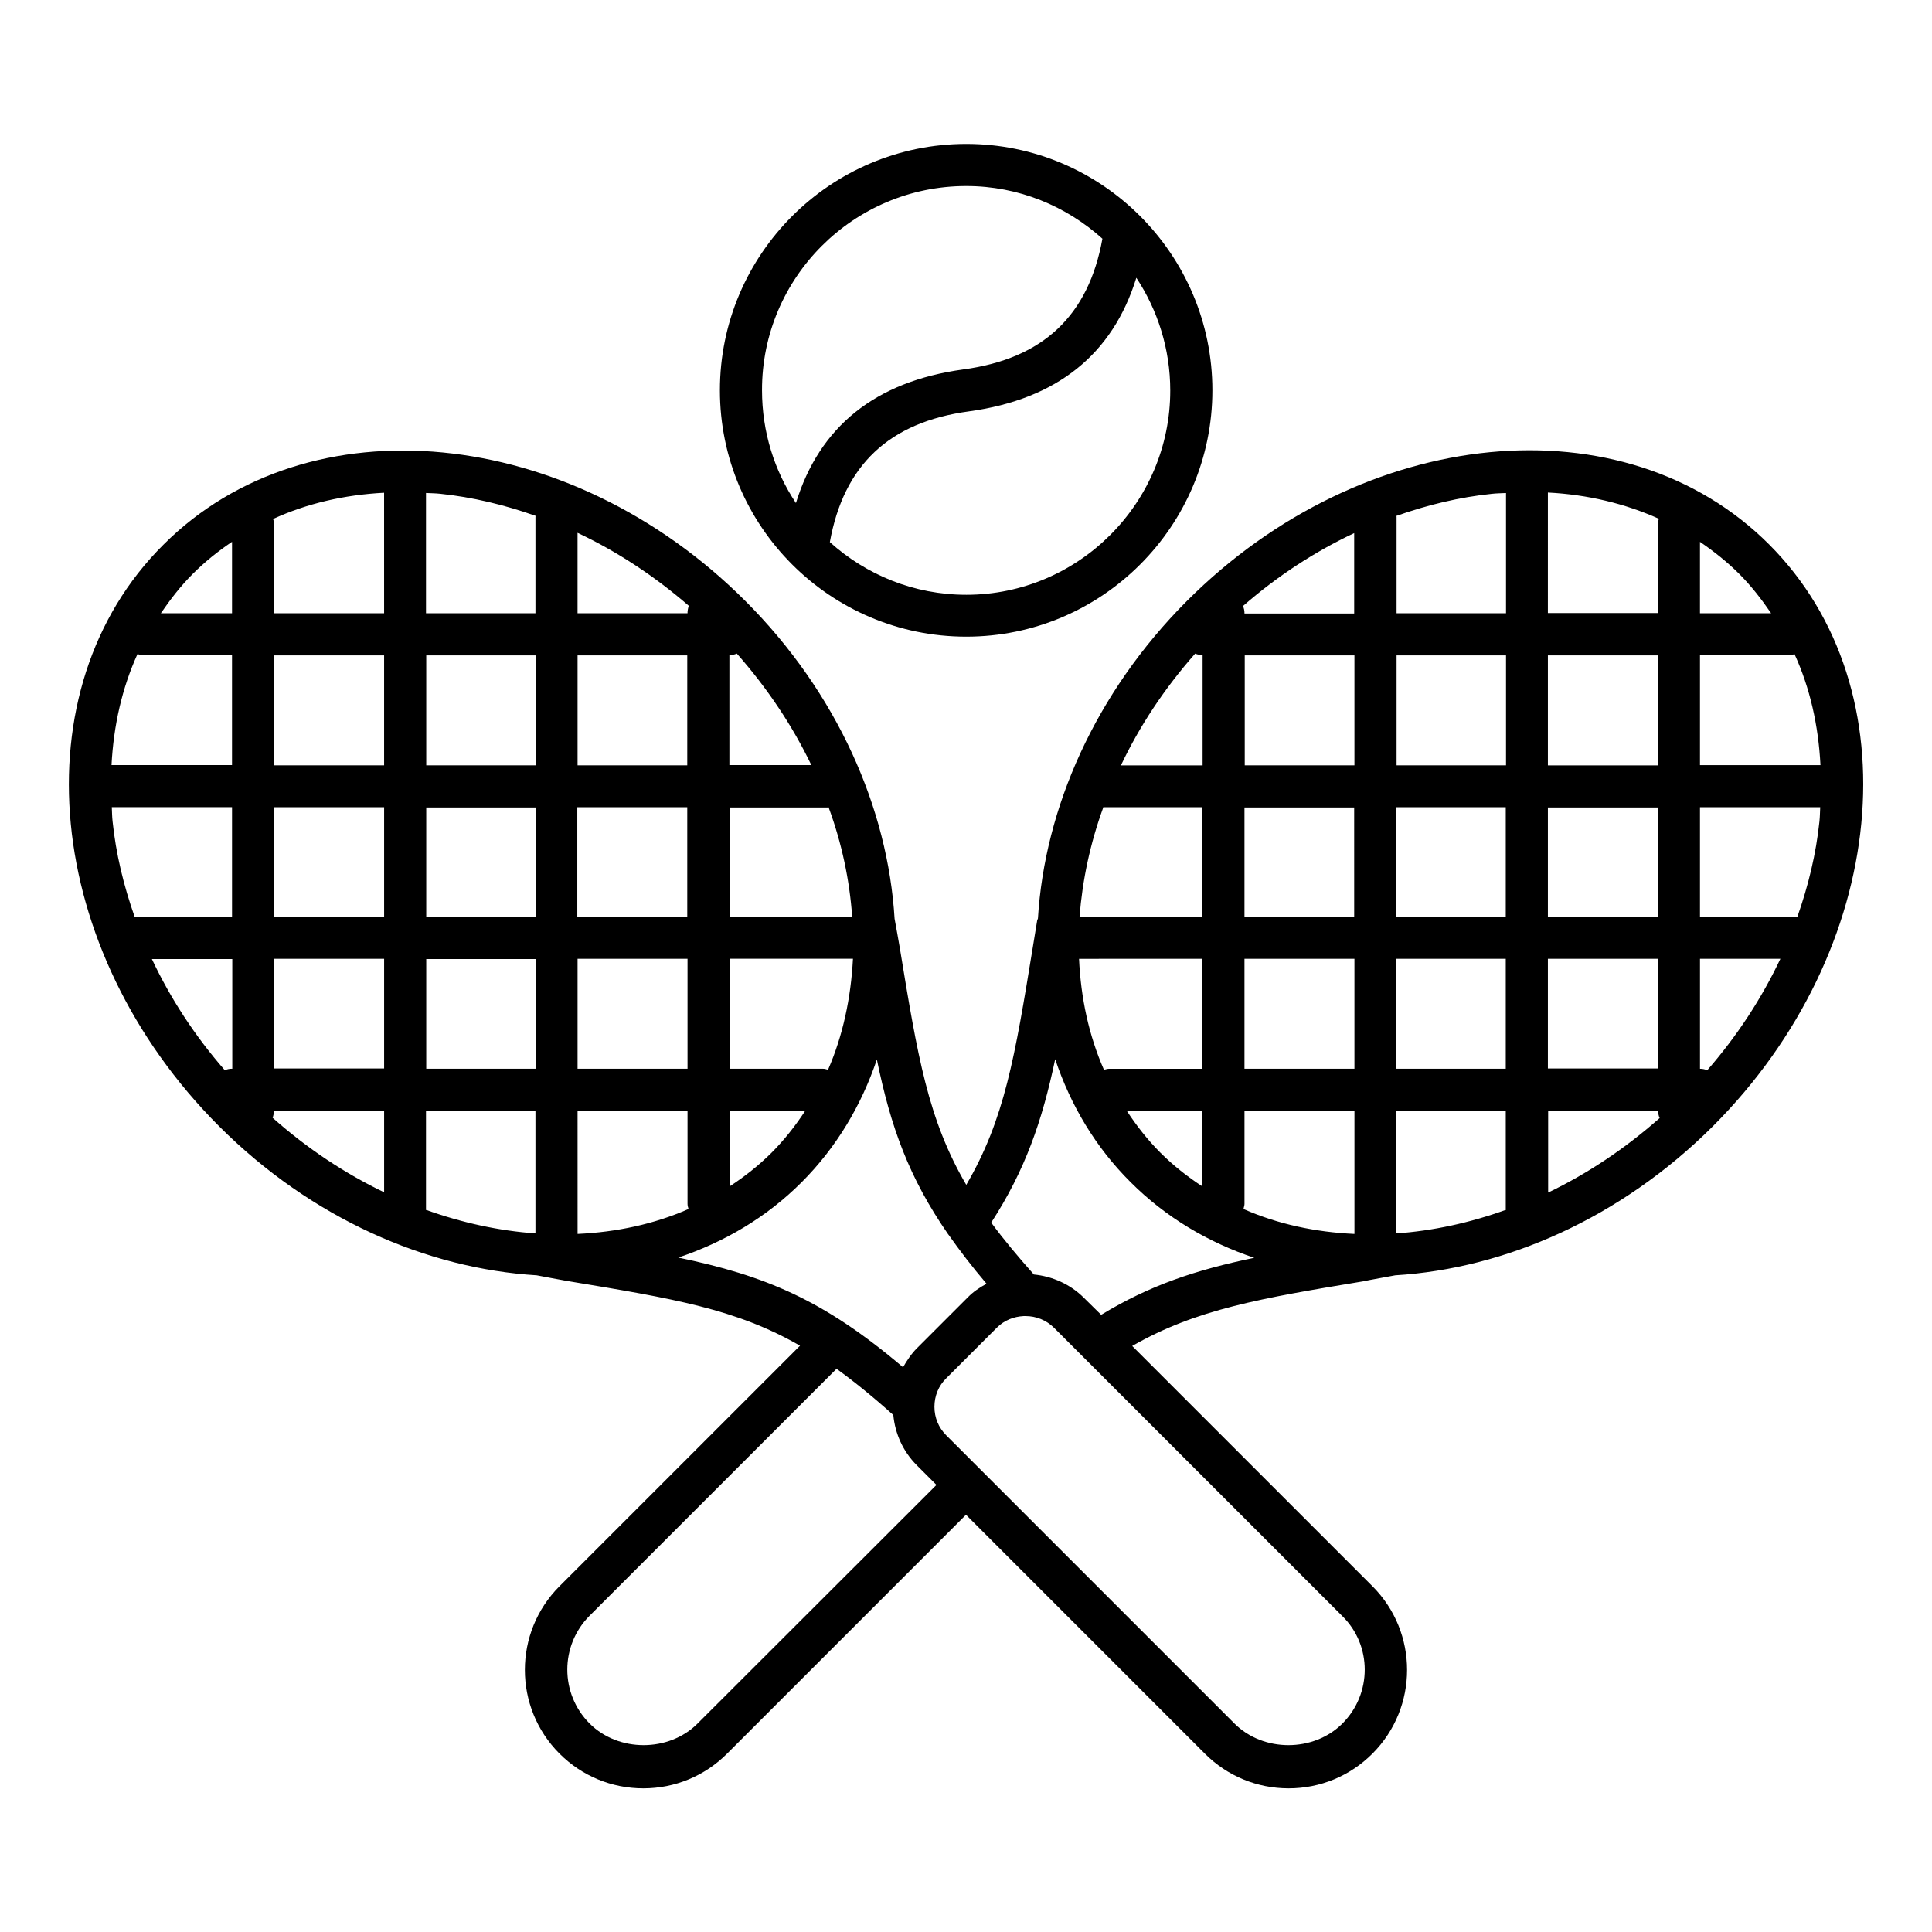
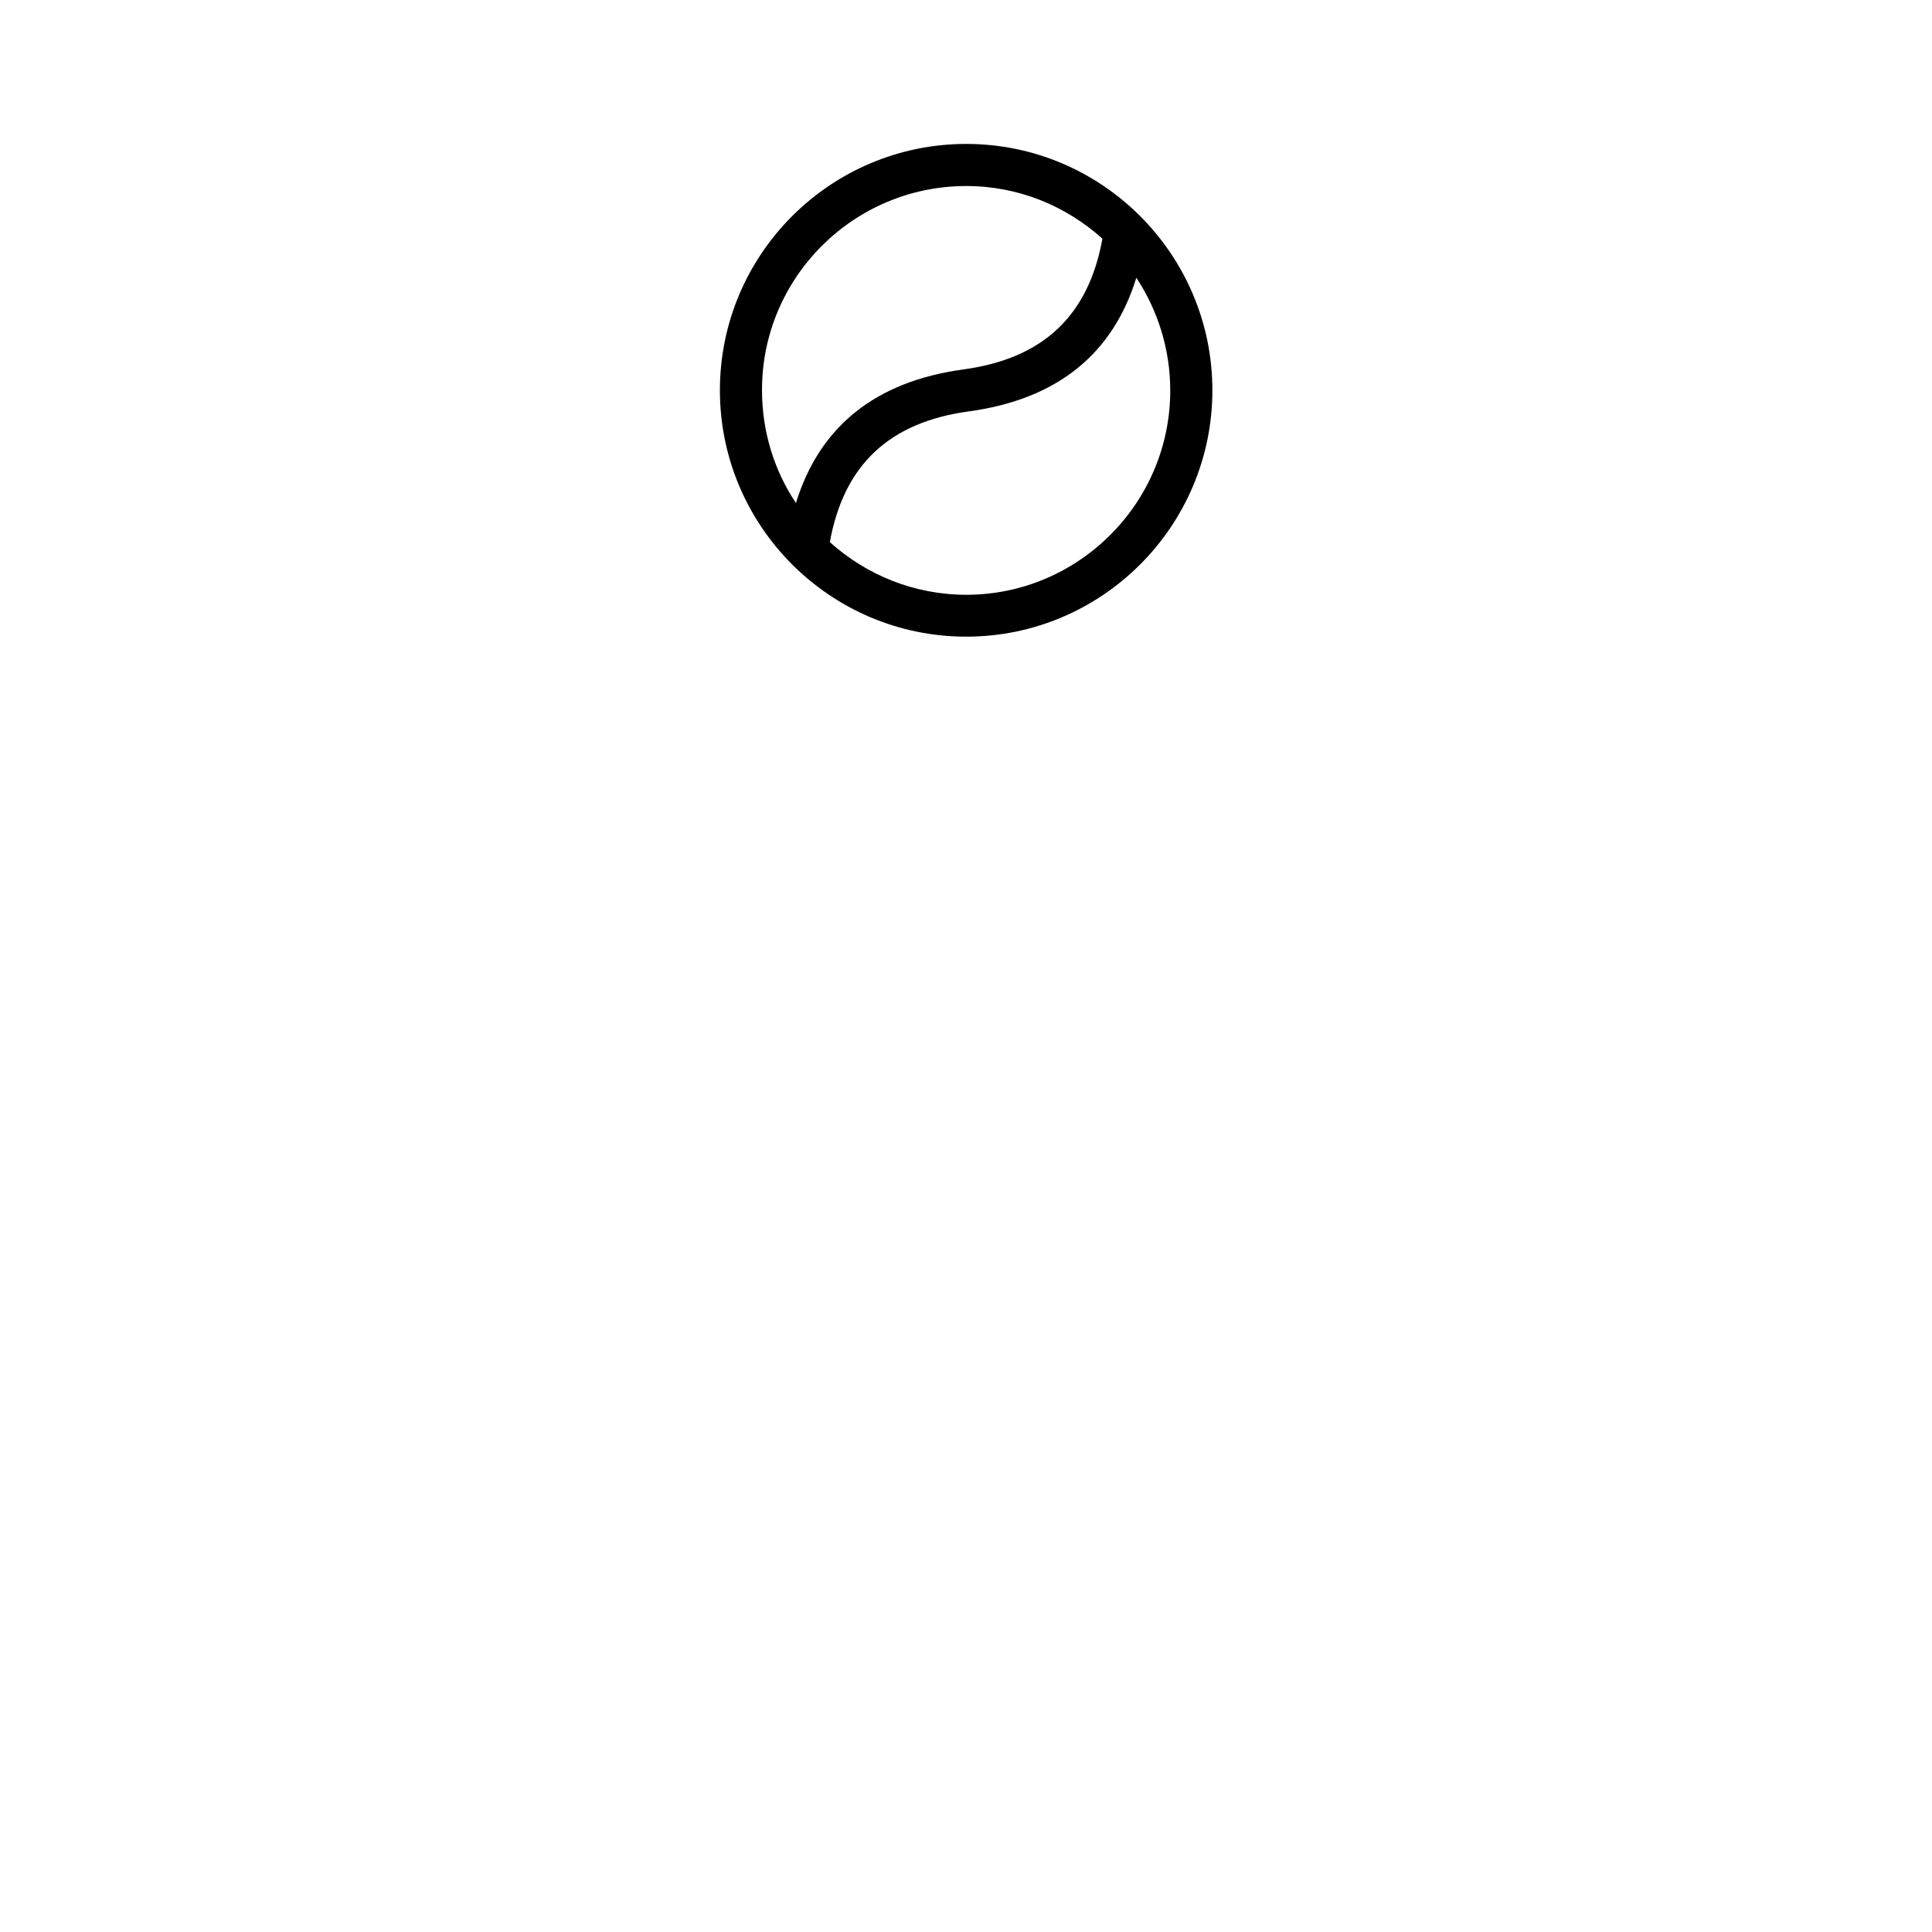
<svg xmlns="http://www.w3.org/2000/svg" fill="#000000" width="800px" height="800px" version="1.1" viewBox="144 144 512 512">
  <g>
-     <path d="m513.77 481.97c29.141-1.77 59.707-15.113 84.148-39.488 46.637-46.637 53.309-115.81 14.91-154.21-38.398-38.398-107.57-31.727-154.21 14.91-24.441 24.441-37.785 55.078-39.555 84.219-0.066 0.203-0.137 0.34-0.203 0.543l-1.156 7.082c-4.766 29.207-7.488 45.613-17.633 62.977-10.145-17.359-12.867-33.906-17.633-62.906 0 0-1.293-7.422-1.363-7.625-1.77-29.141-15.113-59.777-39.555-84.219-46.637-46.637-115.81-53.309-154.21-14.91-38.539 38.328-31.867 107.5 14.77 154.14 24.441 24.441 55.012 37.719 84.148 39.488 0.203 0.066 8.035 1.496 8.035 1.496 28.391 4.699 44.797 7.422 61.75 17.156l-63.727 63.727c-12.254 12.254-12.254 32.137 0 44.391 5.922 5.922 13.82 9.191 22.195 9.191s16.273-3.269 22.195-9.191l63.316-63.316 63.316 63.316c5.922 5.922 13.82 9.191 22.195 9.191s16.273-3.269 22.195-9.191c12.254-12.254 12.254-32.137 0-44.391l-63.656-63.656c17.02-9.734 33.77-12.594 61.82-17.227-0.137-0.066 7.691-1.426 7.898-1.496zm-77.344-124.11c0.137 0 0.203 0.066 0.273 0.066h25.938v29.004h-32.543c0.75-9.598 2.793-19.402 6.332-29.07zm24.305-40.645c0.613 0.273 1.293 0.34 1.973 0.41v29.207h-21.648c4.902-10.352 11.508-20.359 19.676-29.617zm93.477-42.688c10.555 0.543 20.426 2.926 29.41 6.945-0.137 0.477-0.273 0.887-0.273 1.363v23.625h-29.141zm29.141 43.164v29.141h-29.141v-29.141zm36.219-0.34c4.086 8.918 6.332 18.859 6.875 29.41h-31.93v-29.141h23.625c0.547 0.07 0.953-0.133 1.43-0.27zm-23.145 110.29c-0.547-0.273-1.227-0.41-1.906-0.41v-29.141h21.309c-4.973 10.488-11.438 20.426-19.402 29.551zm-82.383 43.23v-32.543h29.004v26.008c0 0.137 0.066 0.203 0.066 0.273-9.598 3.473-19.402 5.582-29.07 6.262zm-11.098-83.875h-29.141v-29.004h29.07l0.004 29.004zm11.098-29.074h29.004v29.004h-29.004zm-11.098 40.172v29.137h-29.141v-29.141zm11.098 0h29.004v29.137h-29.004zm40.168 40.234h29.207c0 0.68 0.137 1.363 0.41 1.973-9.258 8.168-19.199 14.773-29.547 19.742v-21.715zm29.141-11.164h-29.141v-29.07h29.141zm-29.141-40.168v-29.004h29.141v29.004zm-11.094-40.168h-29.004v-29.141h29.004zm-40.172 0h-29.07v-29.141h29.07zm-29.137-40.309c0-0.68-0.137-1.363-0.41-1.906 9.121-7.965 19.062-14.434 29.48-19.336v21.309l-29.07 0.004zm-11.168 91.574v29.141h-24.645c-0.477 0-0.953 0.137-1.43 0.273-4.016-9.121-6.129-19.062-6.606-29.41zm0 40.305v20.016c-3.949-2.586-7.691-5.516-11.098-8.918-3.402-3.402-6.332-7.148-8.918-11.098zm11.168 24.645v-24.715h29.141v32.68c-10.348-0.477-20.289-2.586-29.41-6.606 0.062-0.406 0.27-0.883 0.27-1.359zm146.51-76.047c-0.066 0-0.137-0.066-0.203-0.066h-25.598v-29.004h31.863c-0.066 1.227-0.066 2.449-0.203 3.746-0.891 8.574-2.93 17.016-5.859 25.324zm-6.945-80.477h-18.859v-18.926c3.676 2.519 7.215 5.309 10.418 8.512 3.199 3.199 5.922 6.738 8.441 10.414zm-70.258-31.859v31.863h-29.004v-25.598c0-0.066-0.066-0.137-0.066-0.203 8.305-2.926 16.75-4.969 25.328-5.856 1.223-0.141 2.445-0.141 3.742-0.207zm-147.81 196.48 0.066 0.066c2.926 4.152 6.195 8.441 10.078 13.004-1.77 0.953-3.539 2.109-5.039 3.676l-13.414 13.414c-1.496 1.496-2.656 3.269-3.676 5.039-21.172-17.973-36.695-24.305-59.57-29.07 12.188-4.086 23.352-10.621 32.68-19.949 9.258-9.258 15.863-20.426 19.949-32.543 3.676 17.836 8.441 31.25 18.926 46.363zm-214.87-153.8c0.477 0.137 0.953 0.273 1.43 0.273h23.625v29.141l-31.934-0.004c0.547-10.484 2.793-20.426 6.879-29.41zm36.219 0.34h29.141v29.141h-29.141zm29.141-11.168h-29.141v-23.621c0-0.477-0.137-0.887-0.273-1.363 8.918-4.086 18.859-6.398 29.41-6.945zm124.05 80.477h-32.477v-29.004h25.938c0.137 0 0.203-0.066 0.273-0.066 3.539 9.598 5.582 19.402 6.266 29.07zm-72.781 51.332h29.141v24.715c0 0.477 0.137 0.953 0.273 1.363-9.121 4.016-19.062 6.129-29.41 6.606zm-11.098-51.332h-29.004v-29.004h29.004zm11.098-29.074h29.07v29.004h-29.141v-29.004zm-11.098 40.172v29.137h-29.004v-29.07h29.004zm11.098 0h29.141v29.141h-29.141zm40.305 60.32v-20.016h20.016c-2.586 3.949-5.516 7.691-8.918 11.098-3.406 3.402-7.148 6.328-11.098 8.918zm26.074-30.91c-0.477-0.137-0.883-0.273-1.43-0.273h-24.645v-29.141h32.68c-0.547 10.352-2.656 20.359-6.606 29.414zm-26.145-80.676v-29.207c0.68 0 1.363-0.137 1.973-0.41 8.168 9.258 14.773 19.199 19.742 29.547h-21.715zm-11.098-40.309h-29.141v-21.309c10.418 4.902 20.355 11.438 29.48 19.336-0.203 0.613-0.34 1.293-0.34 1.973zm-0.066 11.168v29.141h-29.07v-29.141zm-40.168 29.141h-29.004v-29.141h29.004zm-40.168 11.094v29.004h-29.141v-29.004zm0 40.172v29.07h-29.141v-29.07zm-40.305 29.137c-0.68 0-1.363 0.137-1.906 0.41-7.965-9.121-14.434-19.062-19.336-29.48h21.309v29.07zm11.098 11.098h29.207v21.648c-10.348-4.969-20.355-11.574-29.547-19.742 0.203-0.543 0.34-1.227 0.34-1.906zm40.305 26.008v-26.008h29.004v32.543c-9.602-0.68-19.402-2.793-29.07-6.262 0.066-0.07 0.066-0.203 0.066-0.273zm29.07-183.62c0 0.066-0.066 0.137-0.066 0.203v25.598h-29.004v-31.863c1.227 0.066 2.449 0.066 3.746 0.203 8.574 0.891 17.02 2.93 25.324 5.859zm-90.891 15.387c3.199-3.199 6.672-5.992 10.418-8.512v18.926h-18.859c2.519-3.676 5.242-7.215 8.441-10.414zm-21.445 61.816h31.863v29.004h-25.602c-0.066 0-0.137 0.066-0.203 0.066-2.926-8.305-4.969-16.75-5.856-25.328-0.137-1.223-0.137-2.445-0.203-3.742zm155.23 242.85c-7.625 7.625-20.969 7.625-28.594 0-7.898-7.898-7.898-20.695 0-28.594l65.426-65.426c4.699 3.402 9.668 7.422 15.047 12.254 0.477 4.969 2.586 9.668 6.195 13.277l5.242 5.242zm170.89 0c-7.625 7.625-20.969 7.625-28.594 0l-76.387-76.387c-2.043-2.043-3.133-4.699-3.133-7.559s1.09-5.582 3.133-7.559l13.414-13.414c1.973-1.973 4.492-2.926 7.082-3.062h0.066 0.203 0.273c2.723 0 5.445 1.02 7.559 3.133l76.387 76.387c7.894 7.766 7.894 20.562-0.004 28.461zm-68.488-112.81c-3.676-3.676-8.441-5.719-13.277-6.195-4.356-4.902-8.102-9.395-11.301-13.754 8.988-13.891 13.48-26.824 16.953-43.301 4.086 12.188 10.688 23.352 20.016 32.613 9.328 9.328 20.562 15.93 32.746 20.016-15.453 3.199-27.711 7.285-40.578 15.113z" />
    <path d="m400.07 312.72c35.949 0 65.223-29.277 65.223-65.289 0-36.016-29.277-65.289-65.223-65.289-36.016 0-65.289 29.277-65.289 65.289 0 36.012 29.273 65.289 65.289 65.289zm0-11.098c-13.891 0-26.551-5.309-36.152-13.957 3.676-20.355 15.66-31.793 36.902-34.652 23.285-3.199 38.059-15.113 44.32-35.402 5.652 8.578 8.988 18.859 8.988 29.887 0 29.816-24.305 54.125-54.059 54.125zm0-108.32c13.891 0 26.484 5.309 36.082 13.957-3.676 20.355-15.66 31.793-36.902 34.652-23.285 3.199-38.059 15.113-44.32 35.402-5.719-8.578-8.988-18.859-8.988-29.887-0.066-29.82 24.242-54.125 54.129-54.125z" />
  </g>
</svg>